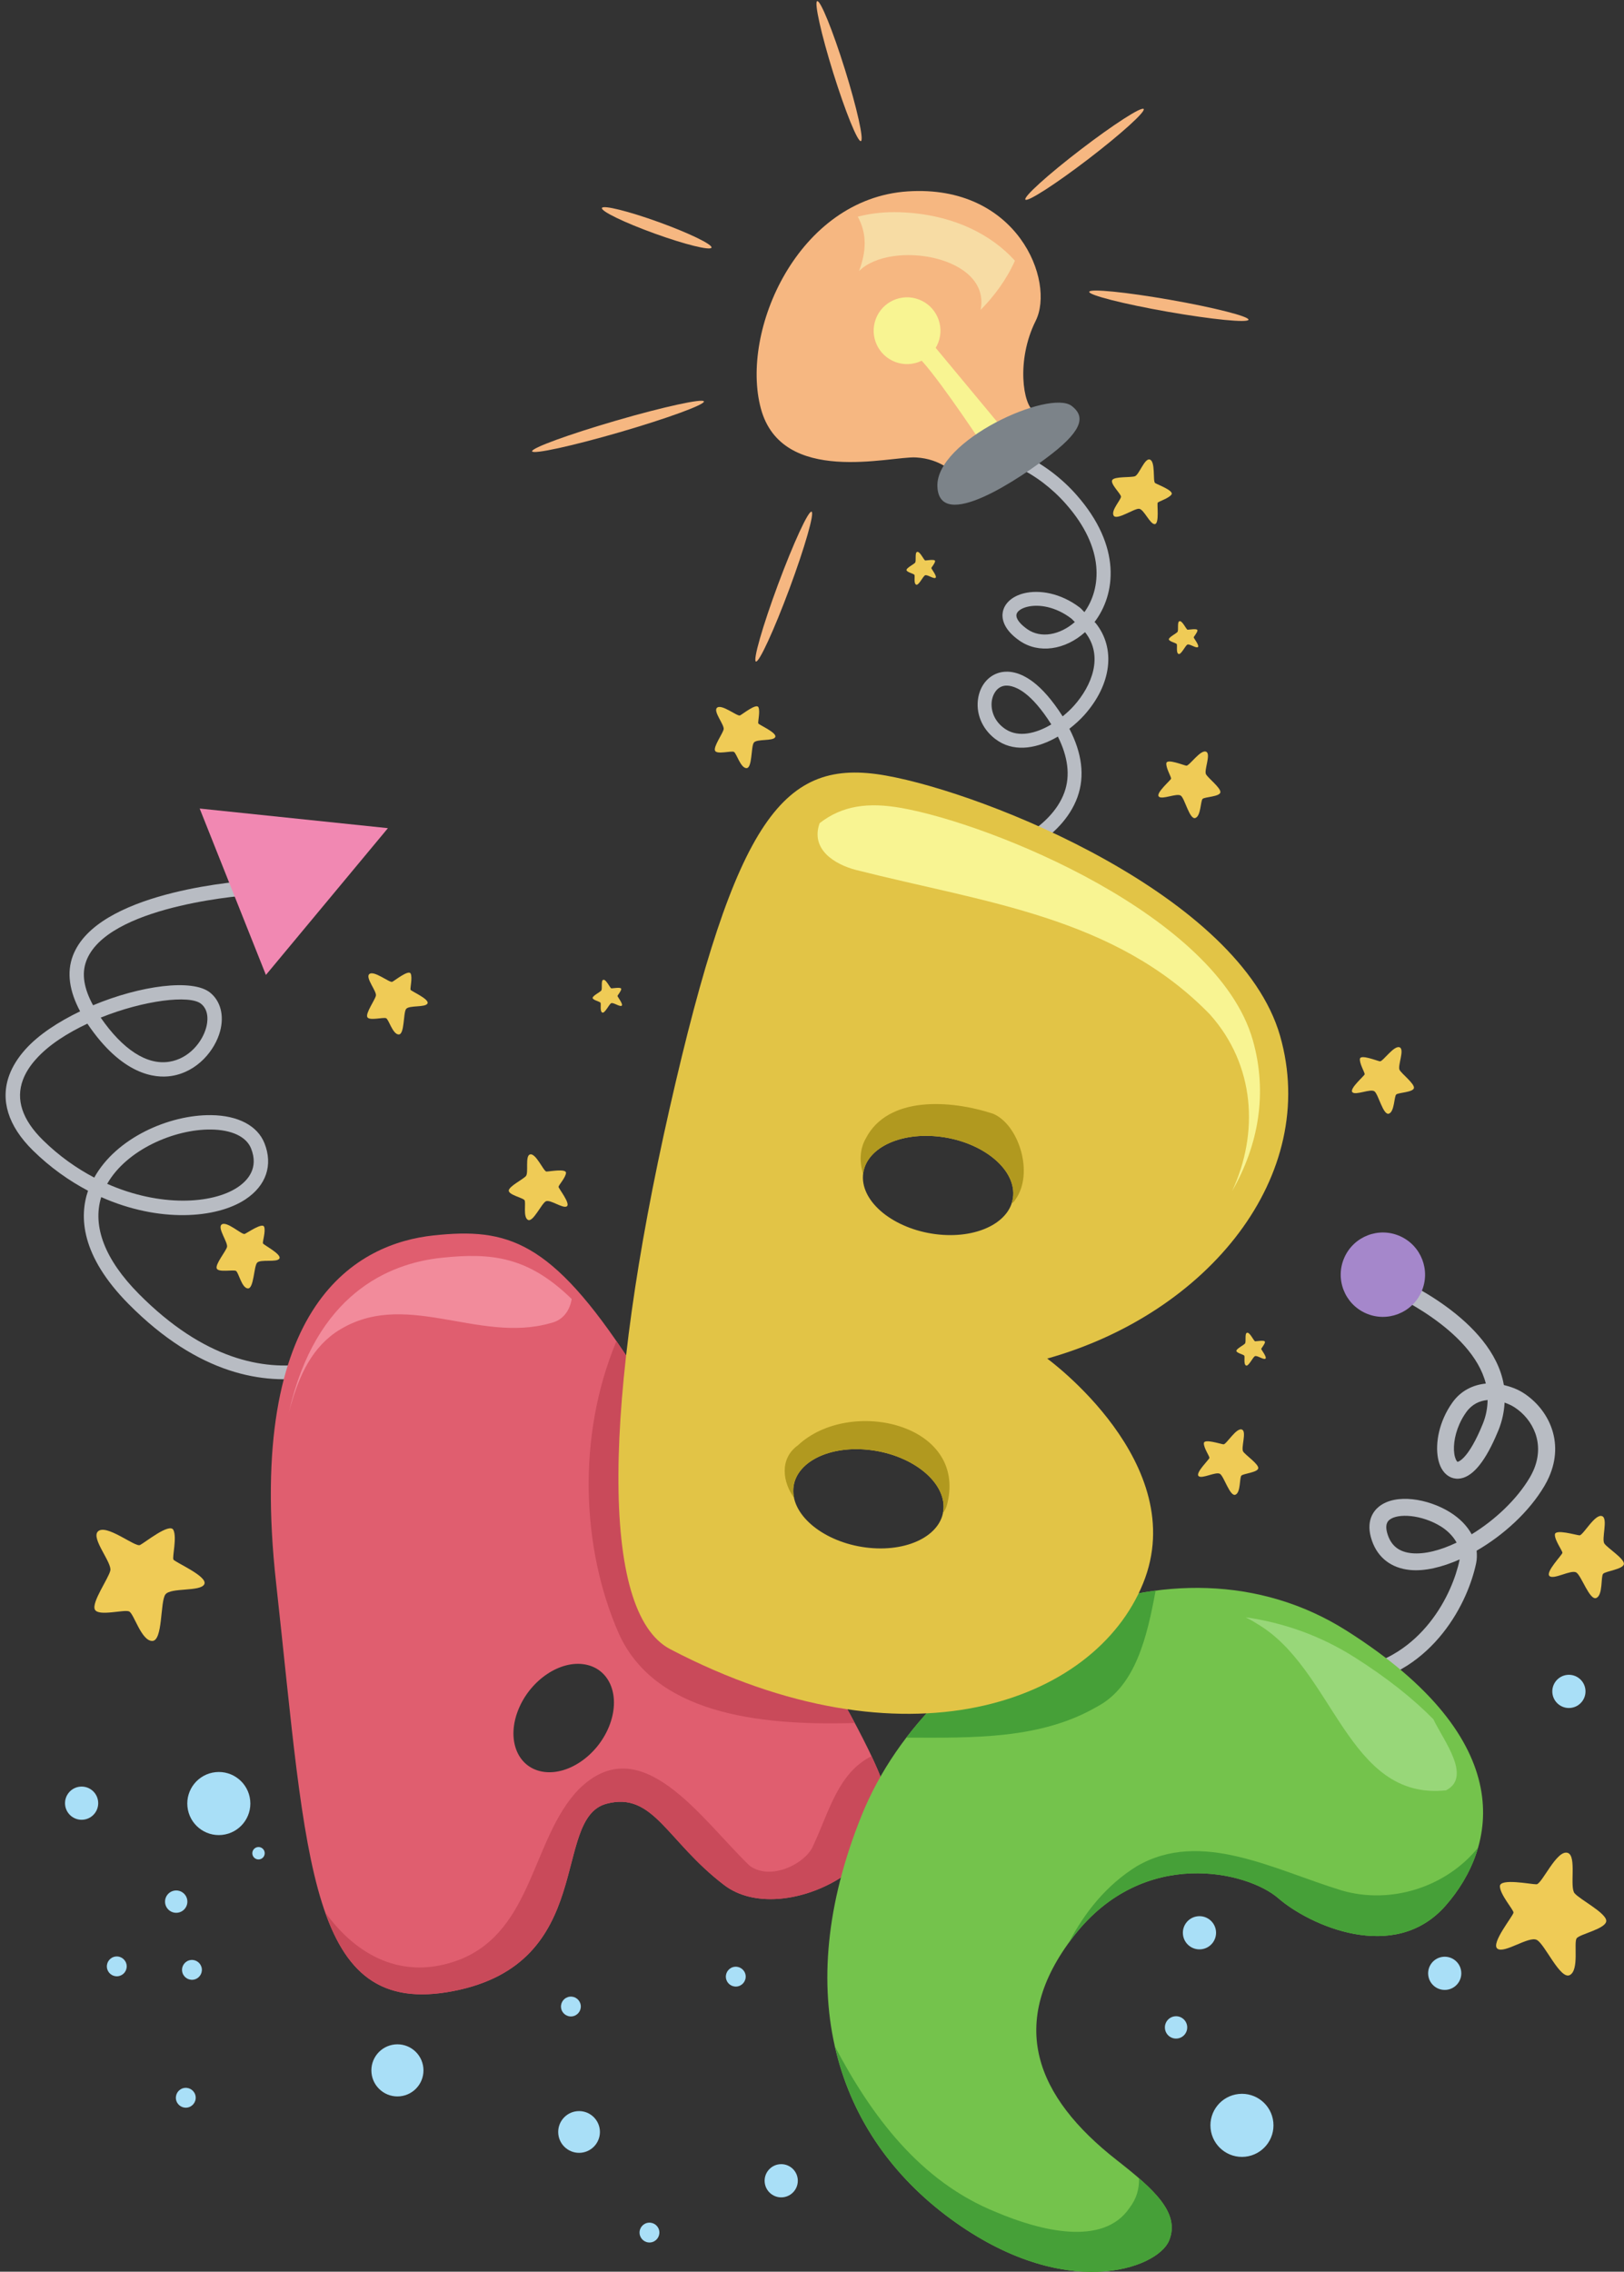
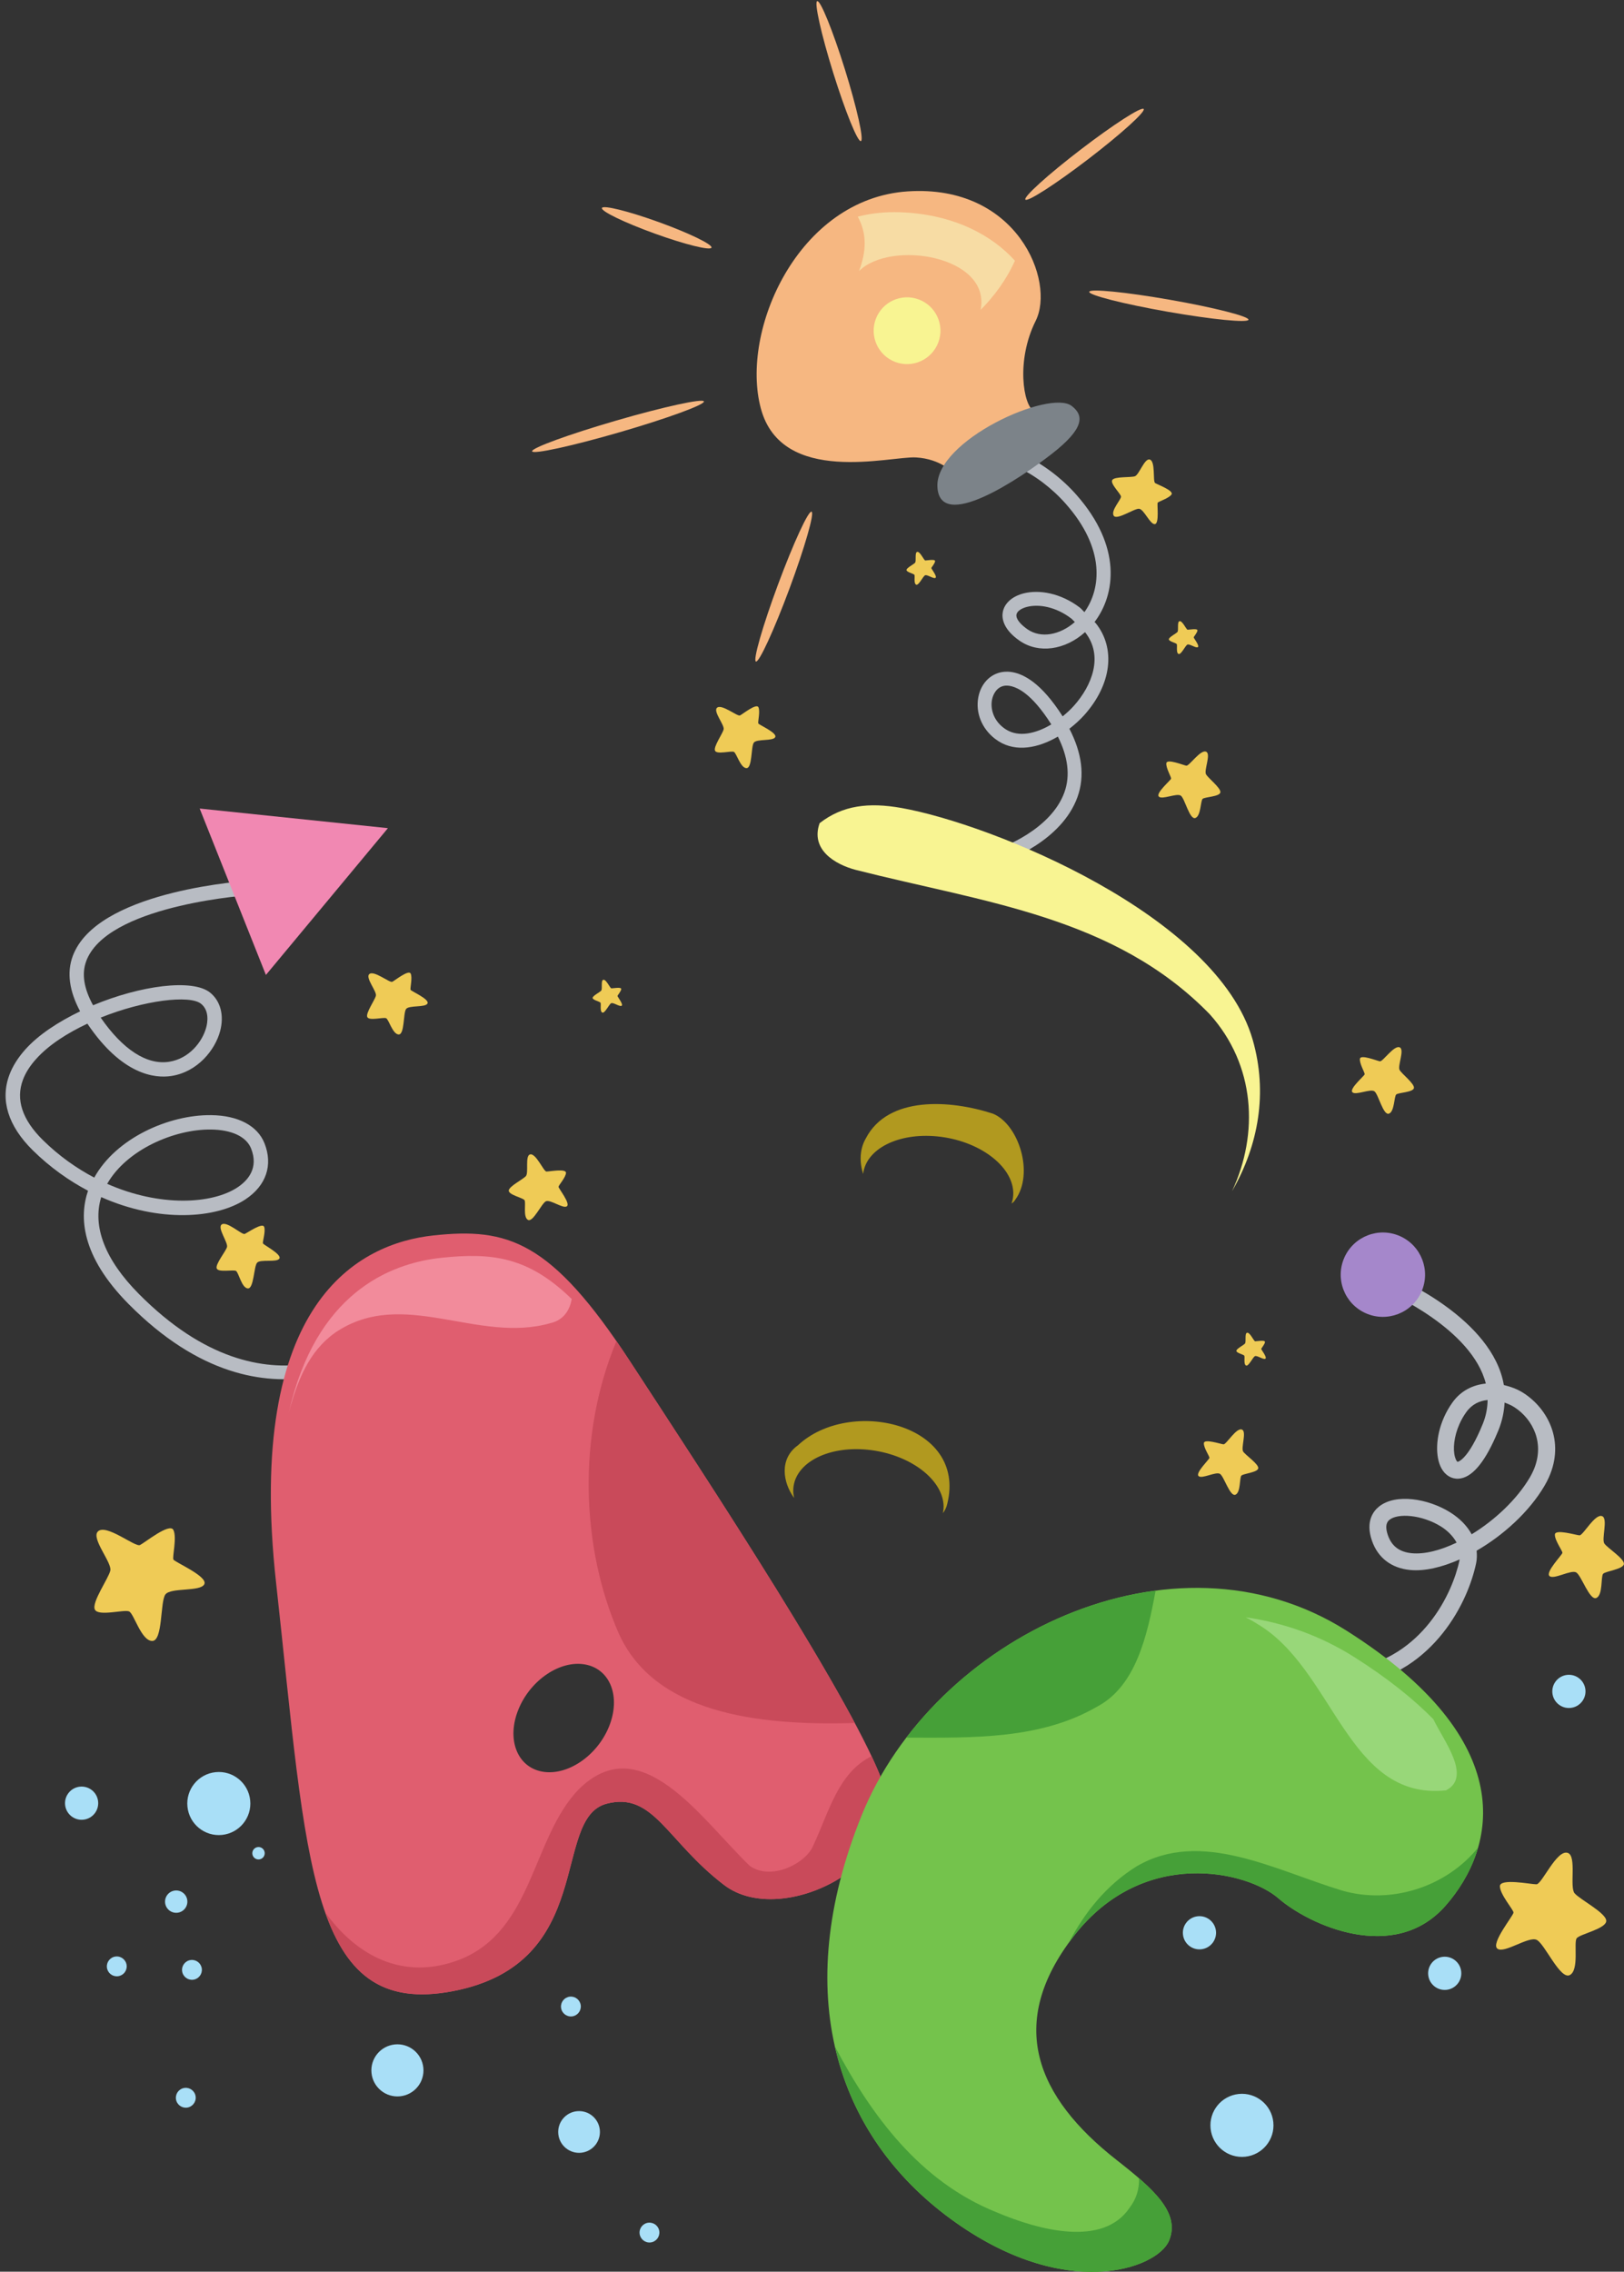
<svg xmlns="http://www.w3.org/2000/svg" height="609.2" preserveAspectRatio="xMidYMid meet" version="1.0" viewBox="-1.5 -0.3 435.7 609.2" width="435.7" zoomAndPan="magnify">
  <rect x="-1.5" y="-0.3" width="435.7" height="609.2" fill="#333333" stroke="none" />
  <defs>
    <clipPath id="a">
      <path d="M 220 425 L 397 425 L 397 608.949 L 220 608.949 Z M 220 425" />
    </clipPath>
    <clipPath id="b">
      <path d="M 222 548 L 313 548 L 313 608.949 L 222 608.949 Z M 222 548" />
    </clipPath>
    <clipPath id="c">
      <path d="M 414 406 L 434.18 406 L 434.18 429 L 414 429 Z M 414 406" />
    </clipPath>
  </defs>
  <g>
    <g>
      <path d="M 18.711 254.512 C 18.457 255.004 18.234 255.516 18.039 256.023 C 16.359 260.504 17.109 265.512 19.992 270.906 C 14.18 273.711 8.852 277.152 5.273 281.156 C 3.305 283.363 1.887 285.633 1.02 287.941 C -1.488 294.629 0.633 301.621 7.309 308.195 C 12.023 312.828 17.051 316.348 22.117 319.02 C 19.766 325.93 20.129 336.41 33.016 349.418 C 70.723 387.445 102.914 360.043 103.227 359.758 L 100.688 356.855 C 99.484 357.906 70.855 382.098 35.762 346.699 C 26.656 337.527 23.23 328.594 25.656 320.727 C 41.168 327.645 56.566 326.5 64.359 321.328 C 69.93 317.629 71.781 312.137 69.449 306.266 C 67.57 301.566 62.352 298.824 55.125 298.746 C 43.852 298.625 29.664 304.855 23.785 315.5 C 19.059 313.004 14.379 309.742 10.016 305.445 C 4.457 299.98 2.672 294.555 4.656 289.258 C 5.355 287.402 6.52 285.547 8.156 283.73 C 11.582 279.891 16.574 276.746 21.941 274.215 C 31.195 287.941 40.016 288.949 44.508 288.242 C 51.555 287.129 56.211 281.242 57.551 276.238 C 58.676 272.031 57.684 268.164 54.883 265.898 C 50.18 262.09 36.113 263.992 23.469 269.285 C 21.023 264.809 20.344 260.867 21.656 257.379 C 21.797 256.992 21.961 256.621 22.152 256.25 C 29.332 242.043 65.91 239.703 66.277 239.672 L 66.051 235.828 C 64.457 235.922 26.891 238.332 18.711 254.512 Z M 55.082 302.605 C 60.668 302.664 64.598 304.516 65.863 307.695 C 67.949 312.922 65.035 316.25 62.227 318.113 C 55.445 322.613 41.426 323.438 27.258 317.168 C 32.457 308.02 45.258 302.496 55.082 302.605 Z M 52.453 268.895 C 54.73 270.738 54.172 273.949 53.824 275.238 C 52.797 279.074 49.254 283.59 43.906 284.43 C 37.898 285.387 31.414 281.133 25.516 272.594 C 37.059 267.945 49.406 266.426 52.453 268.895" fill="#b8bcc3" />
    </g>
    <g>
      <path d="M 52.07 216.527 L 102.574 221.789 L 69.84 261.152 Z M 52.07 216.527" fill="#f188b2" />
    </g>
    <g>
      <path d="M 167.547 364.805 C 146.32 332.301 134.688 328.879 114.805 331.004 C 94.914 333.137 64.219 348.609 72.57 424.145 C 80.922 499.672 81.262 541.125 120.035 533.664 C 158.824 526.211 146.277 487.441 161.188 483.418 C 173.828 480.039 177.348 493.465 192.801 505.227 C 208.25 516.977 242.645 499.355 235.605 478.512 C 228.547 457.645 188.777 397.312 167.547 364.805 Z M 161.887 462.723 C 158.668 470.648 150.609 476.051 143.898 474.781 C 137.188 473.508 134.359 466.043 137.586 458.125 C 140.801 450.199 148.852 444.801 155.566 446.078 C 162.277 447.344 165.105 454.793 161.887 462.723" fill="#e05e6f" />
    </g>
    <g>
      <path d="M 88.434 357.066 C 106.621 344.742 126.586 360.215 146.309 354.492 C 149.586 353.73 151.367 351.133 151.879 348.059 C 140.25 336.711 130.496 335.555 116.859 337.012 C 102.734 338.527 83.164 346.777 75.996 378.484 C 78.262 369.957 81.383 362.051 88.434 357.066" fill="#f28b9b" />
    </g>
    <g>
      <path d="M 163.883 359.348 C 153.188 384.941 154.566 415.031 164.445 437.605 C 173.938 458.953 201.254 462.574 227.82 461.746 C 213.344 434.574 184.527 390.801 167.547 364.805 C 166.293 362.883 165.074 361.07 163.883 359.348" fill="#c94a5a" />
    </g>
    <g>
      <path d="M 216.637 494.73 C 214.699 499.324 205.523 504.188 199.68 500.094 C 186.602 487.535 170.52 462.887 153.727 479.586 C 141.168 492.664 141.613 517.191 122.031 525.137 C 106.551 531.168 93.961 523.969 85.719 512.48 C 91.766 529.625 101.512 537.227 120.035 533.664 C 158.824 526.211 146.277 487.441 161.188 483.418 C 173.828 480.039 177.348 493.465 192.801 505.227 C 208.25 516.977 242.645 499.355 235.605 478.512 C 234.859 476.312 233.738 473.66 232.324 470.66 C 223.379 475.121 221.047 485.266 216.637 494.73" fill="#c94a5a" />
    </g>
    <g>
      <path d="M 372.535 342.051 L 370.777 346.223 C 371.062 346.34 393.406 355.977 397.129 370.73 C 393.637 371.086 390.438 372.664 388.227 375.73 C 387.281 377.031 386.52 378.387 385.91 379.762 C 383.578 385.012 383.57 390.453 385.215 393.449 C 386.238 395.336 387.922 396.344 389.805 396.238 C 393.199 396.047 396.527 392.309 399.711 385.121 C 399.98 384.531 400.242 383.906 400.508 383.266 C 401.559 380.68 402.031 378.211 402.164 375.832 C 403.102 376.18 404.02 376.566 404.863 377.121 C 409.727 380.297 413.105 386.809 409.879 394.074 C 409.617 394.672 409.309 395.27 408.953 395.883 C 405.434 401.848 399.535 407.352 393.332 411.152 C 392.105 408.898 390.145 406.859 387.434 405.184 C 381.648 401.621 372.98 400.105 368.465 403.723 C 366.988 404.91 364.773 407.676 366.578 412.871 C 368.152 417.438 371.773 420.223 376.766 420.719 C 380.695 421.113 385.363 419.992 390.09 417.902 C 390.09 417.941 390.098 417.965 390.09 418.012 C 389.586 420.398 388.738 423.047 387.543 425.738 C 384.824 431.867 380.277 438.262 373.598 442.547 C 365.77 447.566 356.336 448.887 345.566 446.48 L 344.582 450.891 C 356.57 453.574 367.152 452.047 376.047 446.355 C 383.547 441.539 388.656 434.375 391.695 427.527 C 393.02 424.531 393.953 421.602 394.52 418.957 C 394.766 417.801 394.762 416.668 394.66 415.551 C 401.879 411.371 408.758 405.125 412.852 398.18 C 413.32 397.383 413.73 396.594 414.074 395.812 C 418.332 386.203 413.812 377.562 407.332 373.328 C 405.578 372.184 403.77 371.57 401.965 371.121 C 398.922 353.398 373.824 342.594 372.535 342.051 Z M 389.293 413.383 C 384.965 415.453 380.691 416.566 377.215 416.223 C 373.945 415.898 371.863 414.32 370.852 411.398 C 369.824 408.438 370.934 407.547 371.301 407.254 C 373.527 405.469 379.883 405.852 385.055 409.039 C 386.434 409.883 388.215 411.391 389.293 413.383 Z M 389.543 391.727 C 389.461 391.695 389.113 391.359 388.844 390.402 C 388.266 388.293 388.57 384.926 390.047 381.605 C 390.531 380.504 391.148 379.414 391.895 378.379 C 393.426 376.254 395.469 375.336 397.609 375.145 C 397.574 377.203 397.219 379.34 396.312 381.551 C 396.062 382.18 395.809 382.762 395.566 383.312 C 391.961 391.441 389.555 391.723 389.543 391.727" fill="#b8bcc3" />
    </g>
    <g>
      <path d="M 359.172 336.949 C 356.637 342.66 359.207 349.34 364.922 351.875 C 370.633 354.406 377.324 351.832 379.855 346.121 C 382.387 340.41 379.812 333.73 374.098 331.191 C 368.391 328.66 361.703 331.234 359.172 336.949" fill="#a587cb" />
    </g>
    <g clip-path="url(#a)">
      <path d="M 298.051 578.93 C 276.492 562.039 268.359 542.344 286.617 518.848 C 305.305 494.809 333.184 501.57 341.445 508.742 C 349.707 515.93 372.566 526.434 386.336 510.738 C 400.105 495.043 406.477 466.559 359.754 436.992 C 313.035 407.434 248.828 438.953 229.629 486.629 C 210.434 534.293 222.816 572.211 253.535 594.73 C 284.246 617.242 308.988 608.09 312.129 600.609 C 315.25 593.133 308.043 586.754 298.051 578.93" fill="#74c34c" />
    </g>
    <g>
      <path d="M 386.457 479.816 C 393.484 476.203 385.777 466.453 383.051 460.742 C 377.695 455.293 370.746 449.723 361.879 444.109 C 352.672 438.285 342.785 434.84 332.699 433.414 C 333.688 433.906 334.656 434.438 335.609 435.062 C 356.469 447.125 359.852 482.629 386.457 479.816" fill="#98d779" />
    </g>
    <g>
      <path d="M 292.941 457.316 C 303.188 451.844 306.281 438.52 308.535 426.258 C 282.613 429.668 257.645 444.727 241.652 465.684 C 259.844 465.738 277.793 466.137 292.941 457.316" fill="#46a038" />
    </g>
    <g clip-path="url(#b)">
      <path d="M 301.516 591.82 C 294.371 602.32 277.344 597.828 265.875 592.977 C 245.305 584.746 232.301 567.051 222.516 548.551 C 226.816 567.5 237.742 583.152 253.535 594.73 C 284.246 617.242 308.988 608.09 312.129 600.609 C 314.57 594.758 310.676 589.582 304.082 583.852 C 304.164 586.621 303.453 589.301 301.516 591.82" fill="#46a038" />
    </g>
    <g>
      <path d="M 358.594 506.703 C 340.383 501.172 320.707 490.145 303.484 500.172 C 295.48 505.121 289.559 512.422 285.215 520.73 C 285.668 520.105 286.129 519.48 286.617 518.848 C 305.305 494.809 333.184 501.57 341.445 508.742 C 349.707 515.93 372.566 526.434 386.336 510.738 C 390.113 506.434 393.328 501.172 395.047 495.184 C 386.41 505.824 371.645 510.449 358.594 506.703" fill="#46a038" />
    </g>
    <g>
      <path d="M 65.621 482.488 C 66.102 487.133 62.719 491.289 58.074 491.77 C 53.426 492.25 49.273 488.867 48.793 484.223 C 48.312 479.574 51.695 475.422 56.34 474.941 C 60.988 474.461 65.145 477.844 65.621 482.488" fill="#a9dff7" />
    </g>
    <g>
      <path d="M 340.113 568.789 C 340.594 573.438 337.211 577.59 332.566 578.07 C 327.918 578.547 323.766 575.168 323.289 570.523 C 322.809 565.875 326.188 561.723 330.836 561.242 C 335.48 560.766 339.637 564.145 340.113 568.789" fill="#a9dff7" />
    </g>
    <g>
      <path d="M 112.074 554.199 C 112.473 558.039 109.68 561.469 105.84 561.863 C 102.004 562.258 98.57 559.469 98.172 555.629 C 97.777 551.789 100.57 548.359 104.41 547.961 C 108.25 547.566 111.684 550.359 112.074 554.199" fill="#a9dff7" />
    </g>
    <g>
      <path d="M 159.422 570.859 C 159.738 573.934 157.504 576.68 154.43 577 C 151.355 577.312 148.605 575.078 148.289 572.004 C 147.973 568.926 150.207 566.18 153.281 565.863 C 156.359 565.547 159.105 567.781 159.422 570.859" fill="#a9dff7" />
    </g>
    <g>
      <path d="M 423.848 452.828 C 424.102 455.273 422.316 457.461 419.871 457.711 C 417.43 457.965 415.238 456.184 414.988 453.738 C 414.738 451.297 416.52 449.109 418.961 448.855 C 421.406 448.602 423.594 450.383 423.848 452.828" fill="#a9dff7" />
    </g>
    <g>
      <path d="M 324.73 517.559 C 324.98 520.004 323.199 522.188 320.758 522.441 C 318.309 522.691 316.121 520.914 315.875 518.473 C 315.617 516.023 317.398 513.836 319.844 513.586 C 322.289 513.336 324.477 515.109 324.73 517.559" fill="#a9dff7" />
    </g>
    <g>
      <path d="M 390.527 528.43 C 390.781 530.875 389 533.062 386.559 533.316 C 384.109 533.566 381.926 531.789 381.676 529.34 C 381.422 526.898 383.199 524.711 385.645 524.457 C 388.094 524.207 390.277 525.984 390.527 528.43" fill="#a9dff7" />
    </g>
    <g>
-       <path d="M 212.52 584.059 C 212.77 586.504 210.992 588.691 208.547 588.945 C 206.102 589.195 203.914 587.414 203.664 584.969 C 203.41 582.527 205.191 580.34 207.637 580.086 C 210.082 579.836 212.27 581.613 212.52 584.059" fill="#a9dff7" />
-     </g>
+       </g>
    <g>
      <path d="M 24.824 482.805 C 25.078 485.25 23.297 487.438 20.852 487.688 C 18.406 487.941 16.219 486.16 15.969 483.715 C 15.719 481.27 17.496 479.086 19.941 478.832 C 22.387 478.582 24.574 480.359 24.824 482.805" fill="#a9dff7" />
    </g>
    <g>
      <path d="M 32.48 526.754 C 32.633 528.215 31.57 529.523 30.105 529.672 C 28.641 529.824 27.332 528.762 27.184 527.297 C 27.031 525.836 28.098 524.527 29.559 524.375 C 31.023 524.227 32.328 525.289 32.48 526.754" fill="#a9dff7" />
    </g>
    <g>
      <path d="M 52.648 527.688 C 52.801 529.148 51.734 530.457 50.273 530.609 C 48.809 530.762 47.504 529.695 47.352 528.234 C 47.203 526.77 48.266 525.461 49.73 525.312 C 51.191 525.16 52.5 526.227 52.648 527.688" fill="#a9dff7" />
    </g>
    <g>
      <path d="M 48.754 509.355 C 48.922 511.004 47.727 512.473 46.086 512.641 C 44.438 512.812 42.965 511.613 42.797 509.969 C 42.629 508.32 43.824 506.855 45.469 506.684 C 47.113 506.516 48.586 507.711 48.754 509.355" fill="#a9dff7" />
    </g>
    <g>
      <path d="M 69.512 496.512 C 69.605 497.43 68.941 498.246 68.027 498.336 C 67.113 498.434 66.297 497.77 66.203 496.855 C 66.109 495.941 66.773 495.125 67.688 495.027 C 68.602 494.934 69.418 495.598 69.512 496.512" fill="#a9dff7" />
    </g>
    <g>
-       <path d="M 317 543.086 C 317.172 544.73 315.973 546.203 314.328 546.371 C 312.684 546.543 311.211 545.344 311.043 543.699 C 310.875 542.055 312.07 540.582 313.715 540.414 C 315.359 540.242 316.832 541.441 317 543.086" fill="#a9dff7" />
-     </g>
+       </g>
    <g>
      <path d="M 154.312 537.52 C 154.461 538.98 153.398 540.289 151.938 540.441 C 150.473 540.586 149.164 539.527 149.02 538.062 C 148.867 536.602 149.93 535.293 151.395 535.145 C 152.852 534.992 154.16 536.055 154.312 537.52" fill="#a9dff7" />
    </g>
    <g>
      <path d="M 175.391 598.137 C 175.539 599.602 174.477 600.906 173.016 601.059 C 171.551 601.207 170.246 600.145 170.098 598.684 C 169.945 597.219 171.012 595.914 172.473 595.762 C 173.934 595.613 175.238 596.672 175.391 598.137" fill="#a9dff7" />
    </g>
    <g>
-       <path d="M 198.551 529.504 C 198.695 530.969 197.633 532.277 196.172 532.426 C 194.707 532.574 193.402 531.516 193.254 530.051 C 193.102 528.59 194.164 527.281 195.629 527.129 C 197.09 526.98 198.398 528.043 198.551 529.504" fill="#a9dff7" />
-     </g>
+       </g>
    <g>
      <path d="M 50.996 561.984 C 51.141 563.445 50.078 564.75 48.617 564.906 C 47.156 565.055 45.848 563.996 45.699 562.531 C 45.547 561.066 46.609 559.762 48.074 559.609 C 49.535 559.457 50.844 560.52 50.996 561.984" fill="#a9dff7" />
    </g>
    <g>
      <path d="M 254.387 126.641 C 254.387 126.641 251.059 122.766 244.246 122.371 C 237.426 121.973 208.246 130.098 202.629 109.25 C 197.012 88.414 212.59 52.949 242.047 51.023 C 271.496 49.098 281.68 75.141 276.355 85.754 C 271.047 96.375 273.016 108.434 275.918 109.969 C 278.82 111.5 255.816 126.312 254.387 126.641" fill="#f6b781" />
    </g>
    <g>
      <path d="M 239.934 56.613 C 235.824 56.473 232.055 56.91 228.633 57.805 C 231.152 62.438 230.938 67.176 228.953 72.414 C 237.391 63.922 264.457 68.316 261.59 82.805 C 265.141 79.234 268.605 74.602 270.789 69.613 C 264.84 62.984 254.562 57.121 239.934 56.613" fill="#f7dca4" />
    </g>
    <g>
-       <path d="M 260.695 116.836 C 260.695 116.836 247.93 97.637 244.176 94.91 C 240.414 92.195 246.949 89.875 246.949 89.875 L 266.992 113.996 L 260.695 116.836" fill="#f8f492" />
-     </g>
+       </g>
    <g>
      <path d="M 292.152 166.512 C 297.746 159.168 299.582 146.324 287.285 132.395 C 285.281 130.125 283.086 128.117 280.777 126.359 C 277.734 124.051 274.484 122.188 271.168 120.723 L 271.168 124.793 C 273.605 125.961 276.023 127.395 278.359 129.164 C 280.496 130.793 282.559 132.676 284.484 134.867 C 295.059 146.832 293.91 157.609 289.441 163.852 C 289.012 163.473 288.625 162.953 288.188 162.621 C 283.039 158.711 277.273 157.777 273.125 158.828 C 270.051 159.613 267.961 161.488 267.535 163.844 C 267.273 165.277 267.461 168.062 271.383 171.047 C 271.586 171.207 271.801 171.359 272.035 171.52 C 277.156 175.07 284.246 174.035 289.605 169.227 C 294.66 175.617 291.414 183.586 286.656 188.926 C 285.742 189.961 284.691 190.91 283.598 191.805 C 280.738 187.324 278.07 184.402 275.711 182.605 C 272.012 179.793 269.051 179.609 267.227 179.945 C 264.051 180.531 261.656 183.098 260.973 186.664 C 260.172 190.867 261.934 195.137 265.484 197.844 C 265.801 198.078 266.125 198.301 266.457 198.516 C 271.145 201.445 277.066 200.312 282.316 197.23 C 285.008 202.633 285.688 207.656 284.07 212.172 C 280.41 222.359 266.898 227.078 266.766 227.129 L 267.969 230.656 C 268.59 230.449 283.293 225.328 287.574 213.449 C 289.605 207.801 288.77 201.637 285.406 195.129 C 286.855 193.996 288.234 192.766 289.445 191.41 C 296.711 183.246 297.898 173.59 292.473 166.816 C 292.371 166.699 292.254 166.637 292.152 166.512 Z M 274.152 168.453 C 273.98 168.328 273.801 168.203 273.637 168.074 C 271.926 166.777 271.031 165.465 271.203 164.508 C 271.359 163.637 272.445 162.852 274.039 162.445 C 277.242 161.637 281.758 162.414 285.895 165.555 C 286.23 165.816 286.531 166.219 286.867 166.512 C 282.832 170.012 277.77 170.957 274.152 168.453 Z M 268.441 195.348 C 268.184 195.195 267.941 195.027 267.723 194.855 C 264.832 192.656 264.227 189.508 264.641 187.363 C 264.945 185.789 265.949 183.977 267.902 183.613 C 268.668 183.473 270.641 183.434 273.488 185.602 C 275.453 187.098 277.852 189.688 280.555 193.965 C 276.406 196.445 271.824 197.469 268.441 195.348" fill="#b8bcc3" />
    </g>
    <g>
      <path d="M 286.023 108.559 C 280.086 104.02 249.453 117.812 249.992 130.199 C 250.527 142.59 272.102 128.102 280.75 121.367 C 289.395 114.621 289.402 111.145 286.023 108.559" fill="#7c8389" />
    </g>
    <g>
      <path d="M 245.016 80.012 C 249.645 81.758 251.984 86.926 250.23 91.555 C 248.477 96.18 243.312 98.512 238.684 96.766 C 234.059 95.016 231.727 89.852 233.473 85.219 C 235.223 80.594 240.391 78.262 245.016 80.012" fill="#f8f492" />
    </g>
    <g>
      <path d="M 201.301 177.109 C 200.457 176.793 203.117 167.539 207.234 156.445 C 211.359 145.344 215.387 136.602 216.234 136.918 C 217.07 137.227 214.418 146.484 210.297 157.578 C 206.172 168.676 202.145 177.418 201.301 177.109" fill="#f6b781" />
    </g>
    <g>
      <path d="M 187.355 107.352 C 187.605 108.219 177.488 111.91 164.766 115.609 C 152.027 119.305 141.512 121.598 141.258 120.734 C 141.008 119.871 151.121 116.176 163.852 112.477 C 176.578 108.781 187.105 106.488 187.355 107.352" fill="#f6b781" />
    </g>
    <g>
      <path d="M 189.387 66.109 C 189.078 66.953 182.246 65.266 174.129 62.328 C 166.012 59.395 159.68 56.324 159.988 55.477 C 160.293 54.629 167.117 56.324 175.242 59.258 C 183.359 62.195 189.691 65.266 189.387 66.109" fill="#f6b781" />
    </g>
    <g>
      <path d="M 217.746 0.004 C 218.613 -0.27 221.934 7.918 225.172 18.281 C 228.406 28.648 230.328 37.27 229.469 37.539 C 228.602 37.812 225.289 29.621 222.051 19.258 C 218.816 8.891 216.895 0.262 217.746 0.004" fill="#f6b781" />
    </g>
    <g>
      <path d="M 305.34 28.93 C 305.883 29.648 299.23 35.66 290.465 42.371 C 281.691 49.082 274.145 53.941 273.598 53.223 C 273.051 52.504 279.711 46.488 288.477 39.781 C 297.238 33.07 304.785 28.211 305.34 28.93" fill="#f6b781" />
    </g>
    <g>
      <path d="M 333.457 85.441 C 333.297 86.328 323.605 85.371 311.805 83.305 C 300.008 81.238 290.562 78.84 290.723 77.953 C 290.879 77.062 300.57 78.023 312.371 80.09 C 324.168 82.156 333.609 84.551 333.457 85.441" fill="#f6b781" />
    </g>
    <g>
-       <path d="M 305.176 424.316 C 318.242 392.148 279.453 364.031 279.453 364.031 C 322.695 351.887 352.656 314.961 341.926 277.469 C 331.172 239.977 263.406 212.512 236.133 207.676 C 208.832 202.84 195.973 218.453 178.141 296.984 C 160.316 375.5 159.309 432.027 178.312 441.957 C 241.148 474.816 292.125 456.492 305.176 424.316 Z M 230.008 315.625 C 229.879 308.359 238.809 303.355 249.953 304.449 C 261.09 305.543 270.223 312.332 270.352 319.59 C 270.48 326.863 261.559 331.871 250.426 330.77 C 239.289 329.668 230.148 322.895 230.008 315.625 Z M 231.727 414.793 C 220.582 413.695 211.449 406.902 211.32 399.641 C 211.188 392.379 220.113 387.371 231.25 388.469 C 242.387 389.566 251.516 396.344 251.656 403.613 C 251.781 410.883 242.863 415.887 231.727 414.793" fill="#e2c446" />
-     </g>
+       </g>
    <g>
      <path d="M 334.594 278.57 C 325.008 245.16 264.621 220.684 240.316 216.371 C 231.629 214.832 224.586 215.621 218.395 220.449 C 215.875 227.531 222.477 231.496 228.082 232.977 C 262.457 241.723 297.508 245.457 323.051 271.68 C 335.285 285.297 336.27 303.668 329.051 319.129 C 336.164 306.793 338.645 292.727 334.594 278.57" fill="#f8f492" />
    </g>
    <g>
      <path d="M 264.949 298.375 C 253.551 294.637 236.73 293.477 230.773 305.016 C 229.141 307.836 229.039 311.293 230.074 314.516 C 230.824 307.859 239.391 303.41 249.953 304.449 C 261.09 305.543 270.223 312.332 270.352 319.59 C 270.371 320.59 270.199 321.539 269.895 322.445 C 270.305 322.188 270.641 321.859 270.883 321.434 C 276.016 314.414 271.832 301.285 264.949 298.375" fill="#b1991f" />
    </g>
    <g>
      <path d="M 212.578 387.285 C 207.504 390.926 208.512 397.242 211.551 401.41 C 211.426 400.828 211.332 400.234 211.32 399.641 C 211.188 392.379 220.113 387.371 231.25 388.469 C 242.387 389.566 251.516 396.344 251.656 403.613 C 251.668 404.254 251.586 404.871 251.461 405.477 C 252.023 404.766 252.43 403.93 252.645 402.961 C 257.965 381.414 226.445 374.309 212.578 387.285" fill="#b1991f" />
    </g>
    <g>
      <path d="M 45.023 417.922 C 44.68 417.211 46.016 412.016 45.02 409.992 C 44.02 407.969 37.379 413.391 36.059 414.031 C 34.746 414.684 26.852 408.129 24.723 410.441 C 22.969 412.34 28.562 418.746 28.098 420.867 C 27.637 422.98 23.008 429.418 23.953 431.34 C 24.906 433.262 31.832 431.23 33.145 431.844 C 34.453 432.461 36.383 439.688 39.312 439.758 C 42.238 439.816 41.438 429.262 42.863 427.301 C 44.285 425.34 52.352 426.641 53.32 424.523 C 54.297 422.414 45.379 418.629 45.023 417.922" fill="#efcb56" />
    </g>
    <g>
      <path d="M 309.094 134.52 C 309.332 134.16 312.141 133.328 312.805 132.297 C 313.473 131.262 309.074 129.672 308.402 129.234 C 307.73 128.801 308.586 123.27 306.906 122.922 C 305.527 122.633 304.098 127.047 302.973 127.422 C 301.855 127.801 297.543 127.438 296.91 128.418 C 296.277 129.402 299.168 132.074 299.246 132.863 C 299.328 133.645 296.484 136.574 297.273 137.965 C 298.062 139.352 302.785 136.02 304.102 136.141 C 305.414 136.254 307.066 140.395 308.332 140.254 C 309.594 140.121 308.863 134.883 309.094 134.52" fill="#efcb56" />
    </g>
    <g>
      <path d="M 69.051 333.141 C 68.883 332.73 69.844 329.859 69.359 328.68 C 68.875 327.496 64.922 330.285 64.156 330.605 C 63.387 330.918 59.195 326.914 57.906 328.129 C 56.844 329.129 59.742 332.961 59.398 334.137 C 59.055 335.309 56.191 338.758 56.648 339.875 C 57.109 340.996 61.094 340.125 61.809 340.523 C 62.52 340.918 63.32 345.066 64.973 345.219 C 66.617 345.371 66.586 339.395 67.461 338.344 C 68.34 337.289 72.836 338.348 73.465 337.195 C 74.098 336.039 69.219 333.559 69.051 333.141" fill="#efcb56" />
    </g>
    <g>
      <path d="M 148.348 317.965 C 148.363 317.543 150.305 315.43 150.352 314.223 C 150.387 313.008 145.879 313.891 145.098 313.871 C 144.312 313.844 142.238 308.746 140.648 309.301 C 139.344 309.754 140.359 314.195 139.605 315.078 C 138.855 315.961 135.039 317.832 134.996 318.977 C 134.965 320.129 138.746 320.914 139.215 321.539 C 139.676 322.16 138.758 326.059 140.129 326.832 C 141.492 327.605 143.789 322.418 144.953 321.852 C 146.121 321.281 149.605 323.941 150.594 323.188 C 151.59 322.434 148.336 318.391 148.348 317.965" fill="#efcb56" />
    </g>
    <g>
      <path d="M 164.164 266.797 C 164.172 266.586 165.145 265.531 165.168 264.926 C 165.184 264.32 162.934 264.762 162.539 264.75 C 162.148 264.734 161.113 262.191 160.32 262.465 C 159.668 262.695 160.176 264.91 159.797 265.352 C 159.422 265.797 157.516 266.73 157.496 267.301 C 157.477 267.879 159.371 268.27 159.602 268.582 C 159.832 268.891 159.375 270.84 160.059 271.227 C 160.738 271.613 161.887 269.02 162.469 268.738 C 163.055 268.453 164.793 269.781 165.289 269.406 C 165.785 269.031 164.16 267.008 164.164 266.797" fill="#efcb56" />
    </g>
    <g>
      <path d="M 336.879 361.449 C 336.887 361.238 337.855 360.18 337.879 359.578 C 337.898 358.969 335.645 359.41 335.254 359.398 C 334.859 359.383 333.824 356.84 333.031 357.117 C 332.379 357.344 332.887 359.562 332.508 360.004 C 332.137 360.445 330.23 361.379 330.207 361.949 C 330.188 362.527 332.078 362.922 332.316 363.234 C 332.547 363.543 332.09 365.492 332.77 365.879 C 333.453 366.262 334.598 363.672 335.18 363.387 C 335.766 363.102 337.504 364.434 338 364.055 C 338.496 363.68 336.871 361.656 336.879 361.449" fill="#efcb56" />
    </g>
    <g>
      <path d="M 318.758 170.629 C 318.766 170.414 319.738 169.359 319.762 168.754 C 319.777 168.148 317.527 168.59 317.137 168.578 C 316.742 168.562 315.707 166.02 314.91 166.297 C 314.262 166.523 314.77 168.738 314.391 169.184 C 314.016 169.621 312.109 170.559 312.09 171.129 C 312.07 171.707 313.961 172.098 314.195 172.41 C 314.426 172.723 313.969 174.668 314.652 175.055 C 315.336 175.441 316.48 172.852 317.062 172.566 C 317.645 172.281 319.387 173.613 319.883 173.234 C 320.379 172.859 318.754 170.84 318.758 170.629" fill="#efcb56" />
    </g>
    <g>
      <path d="M 248.371 152.047 C 248.383 151.836 249.352 150.777 249.375 150.176 C 249.395 149.566 247.141 150.012 246.75 150 C 246.355 149.984 245.32 147.438 244.527 147.715 C 243.875 147.941 244.383 150.16 244.004 150.602 C 243.633 151.043 241.727 151.977 241.703 152.551 C 241.688 153.125 243.574 153.52 243.812 153.832 C 244.039 154.141 243.582 156.09 244.266 156.477 C 244.945 156.863 246.094 154.27 246.68 153.984 C 247.262 153.703 249 155.031 249.496 154.652 C 249.992 154.277 248.367 152.258 248.371 152.047" fill="#efcb56" />
    </g>
    <g>
      <path d="M 108.656 265.141 C 108.469 264.75 109.215 261.902 108.676 260.785 C 108.129 259.668 104.469 262.633 103.746 262.988 C 103.02 263.34 98.695 259.715 97.523 260.98 C 96.559 262.016 99.609 265.555 99.348 266.715 C 99.094 267.875 96.531 271.402 97.043 272.457 C 97.566 273.52 101.375 272.418 102.098 272.762 C 102.812 273.102 103.852 277.074 105.461 277.117 C 107.07 277.16 106.66 271.359 107.445 270.289 C 108.23 269.211 112.664 269.953 113.199 268.789 C 113.738 267.633 108.852 265.531 108.656 265.141" fill="#efcb56" />
    </g>
    <g>
      <path d="M 201.949 193.711 C 201.762 193.32 202.512 190.473 201.973 189.355 C 201.426 188.238 197.762 191.203 197.039 191.559 C 196.316 191.91 191.992 188.289 190.816 189.551 C 189.852 190.586 192.906 194.125 192.645 195.285 C 192.391 196.449 189.828 199.973 190.34 201.031 C 190.859 202.09 194.672 200.988 195.391 201.332 C 196.105 201.672 197.148 205.645 198.758 205.691 C 200.367 205.73 199.957 199.934 200.738 198.859 C 201.527 197.781 205.961 198.523 206.492 197.363 C 207.035 196.203 202.148 194.102 201.949 193.711" fill="#efcb56" />
    </g>
    <g>
      <path d="M 400.23 522.273 C 402.062 523.703 408.625 518.836 410.789 519.922 C 412.957 521.004 417.109 530.742 419.68 529.344 C 422.246 527.934 420.633 520.625 421.512 519.48 C 422.391 518.332 429.477 516.949 429.438 514.797 C 429.391 512.66 422.316 509.074 420.938 507.41 C 419.547 505.742 421.562 497.48 419.137 496.602 C 416.18 495.531 412.188 504.984 410.723 505.012 C 409.258 505.043 400.867 503.293 400.906 505.551 C 400.957 507.805 404.531 511.797 404.555 512.59 C 404.566 513.379 398.391 520.844 400.23 522.273" fill="#efcb56" />
    </g>
    <g clip-path="url(#c)">
      <path d="M 414.207 422.344 C 415.348 423.41 420.023 420.539 421.406 421.398 C 422.789 422.254 424.984 429.012 426.781 428.227 C 428.59 427.438 427.945 422.461 428.602 421.746 C 429.258 421.027 434.074 420.527 434.18 419.094 C 434.277 417.66 429.762 414.836 428.938 413.641 C 428.113 412.445 429.949 407.039 428.379 406.309 C 426.469 405.422 423.234 411.5 422.254 411.434 C 421.27 411.359 415.77 409.688 415.66 411.199 C 415.559 412.715 417.711 415.594 417.676 416.125 C 417.641 416.652 413.062 421.273 414.207 422.344" fill="#efcb56" />
    </g>
    <g>
      <path d="M 320.055 395.535 C 320.938 396.414 324.742 394.238 325.824 394.961 C 326.906 395.676 328.492 401.121 329.945 400.539 C 331.402 399.953 331.012 395.969 331.555 395.414 C 332.098 394.855 335.953 394.578 336.074 393.43 C 336.184 392.293 332.648 389.93 332.023 388.957 C 331.395 387.98 332.992 383.715 331.758 383.094 C 330.258 382.332 327.523 387.105 326.742 387.027 C 325.961 386.949 321.613 385.477 321.488 386.684 C 321.371 387.883 323.02 390.238 322.977 390.656 C 322.934 391.082 319.168 394.656 320.055 395.535" fill="#efcb56" />
    </g>
    <g>
      <path d="M 361.316 292.59 C 362.164 293.547 366.195 291.566 367.258 292.375 C 368.316 293.176 369.59 298.852 371.117 298.352 C 372.645 297.848 372.504 293.742 373.094 293.211 C 373.684 292.676 377.648 292.641 377.844 291.473 C 378.031 290.316 374.566 287.672 373.992 286.629 C 373.406 285.594 375.32 281.332 374.098 280.613 C 372.613 279.742 369.508 284.449 368.711 284.316 C 367.914 284.184 363.559 282.395 363.355 283.621 C 363.16 284.848 364.691 287.359 364.625 287.789 C 364.547 288.219 360.469 291.633 361.316 292.59" fill="#efcb56" />
    </g>
    <g>
      <path d="M 309.387 213.305 C 310.23 214.262 314.266 212.281 315.324 213.09 C 316.383 213.891 317.652 219.57 319.184 219.066 C 320.711 218.562 320.57 214.457 321.156 213.926 C 321.754 213.395 325.715 213.355 325.91 212.191 C 326.098 211.031 322.637 208.387 322.059 207.344 C 321.473 206.309 323.387 202.047 322.164 201.328 C 320.68 200.457 317.574 205.164 316.777 205.035 C 315.984 204.902 311.629 203.109 311.422 204.34 C 311.227 205.562 312.758 208.074 312.688 208.504 C 312.613 208.938 308.535 212.348 309.387 213.305" fill="#efcb56" />
    </g>
  </g>
</svg>